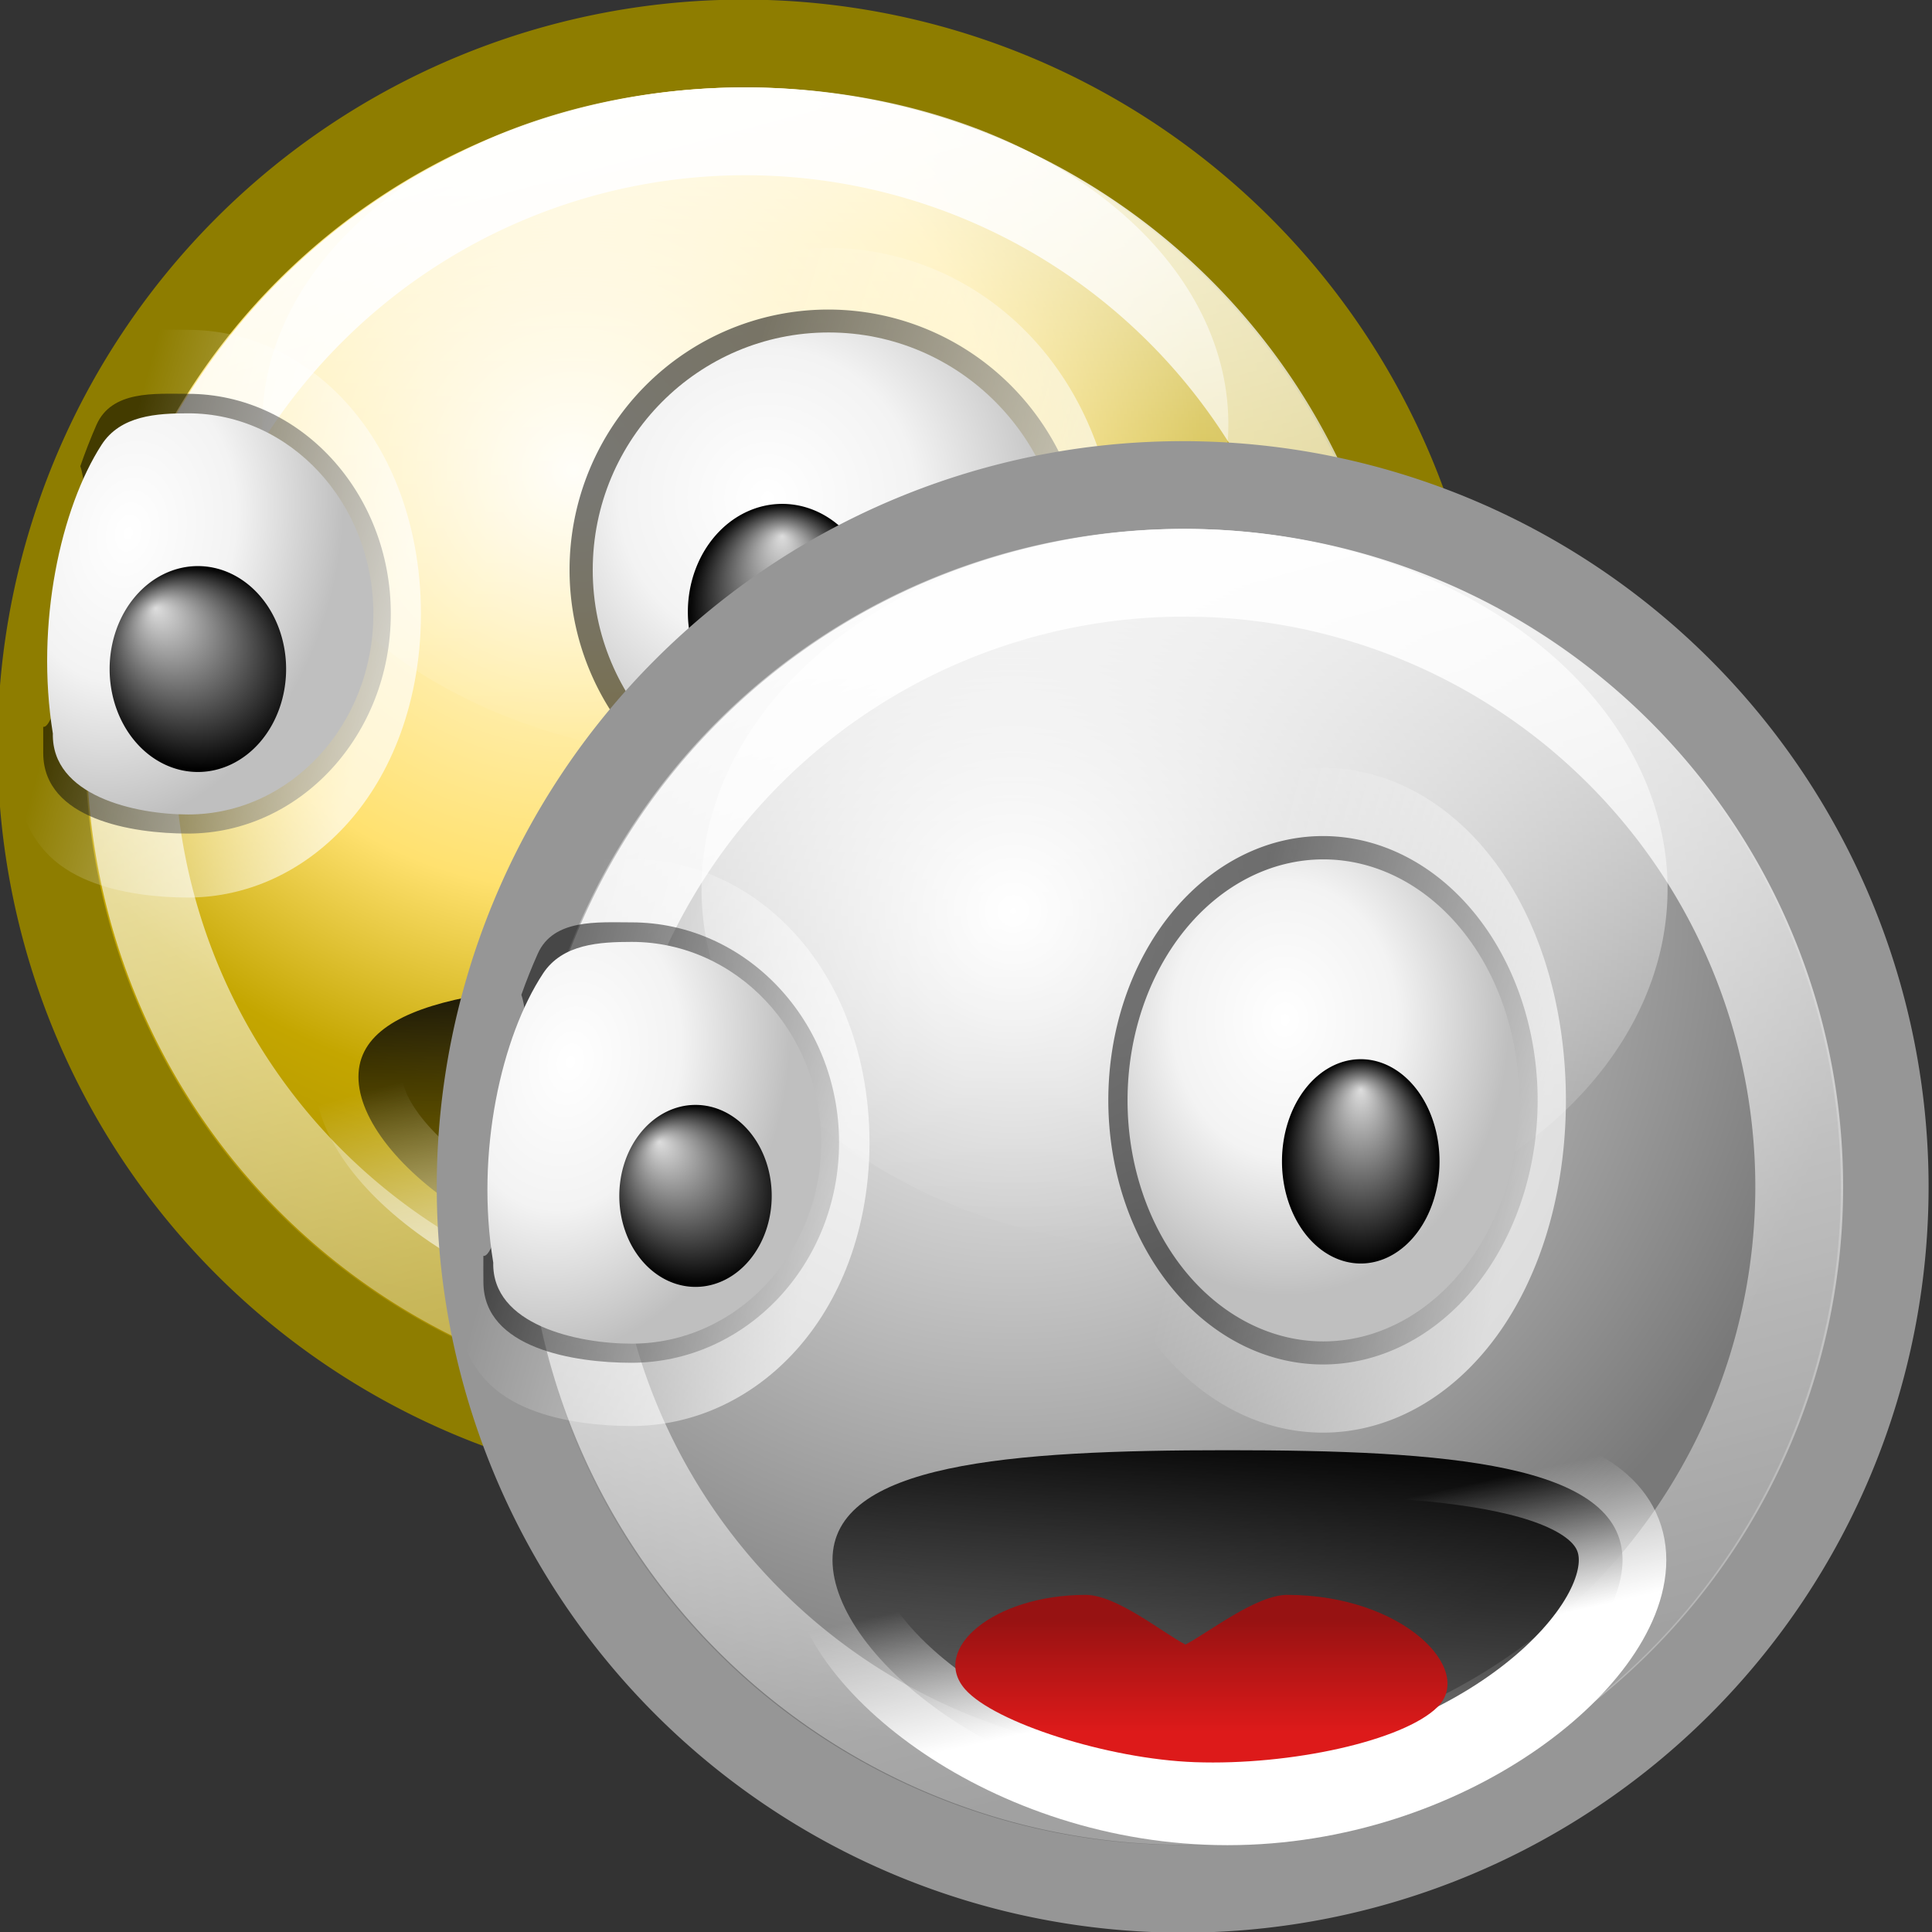
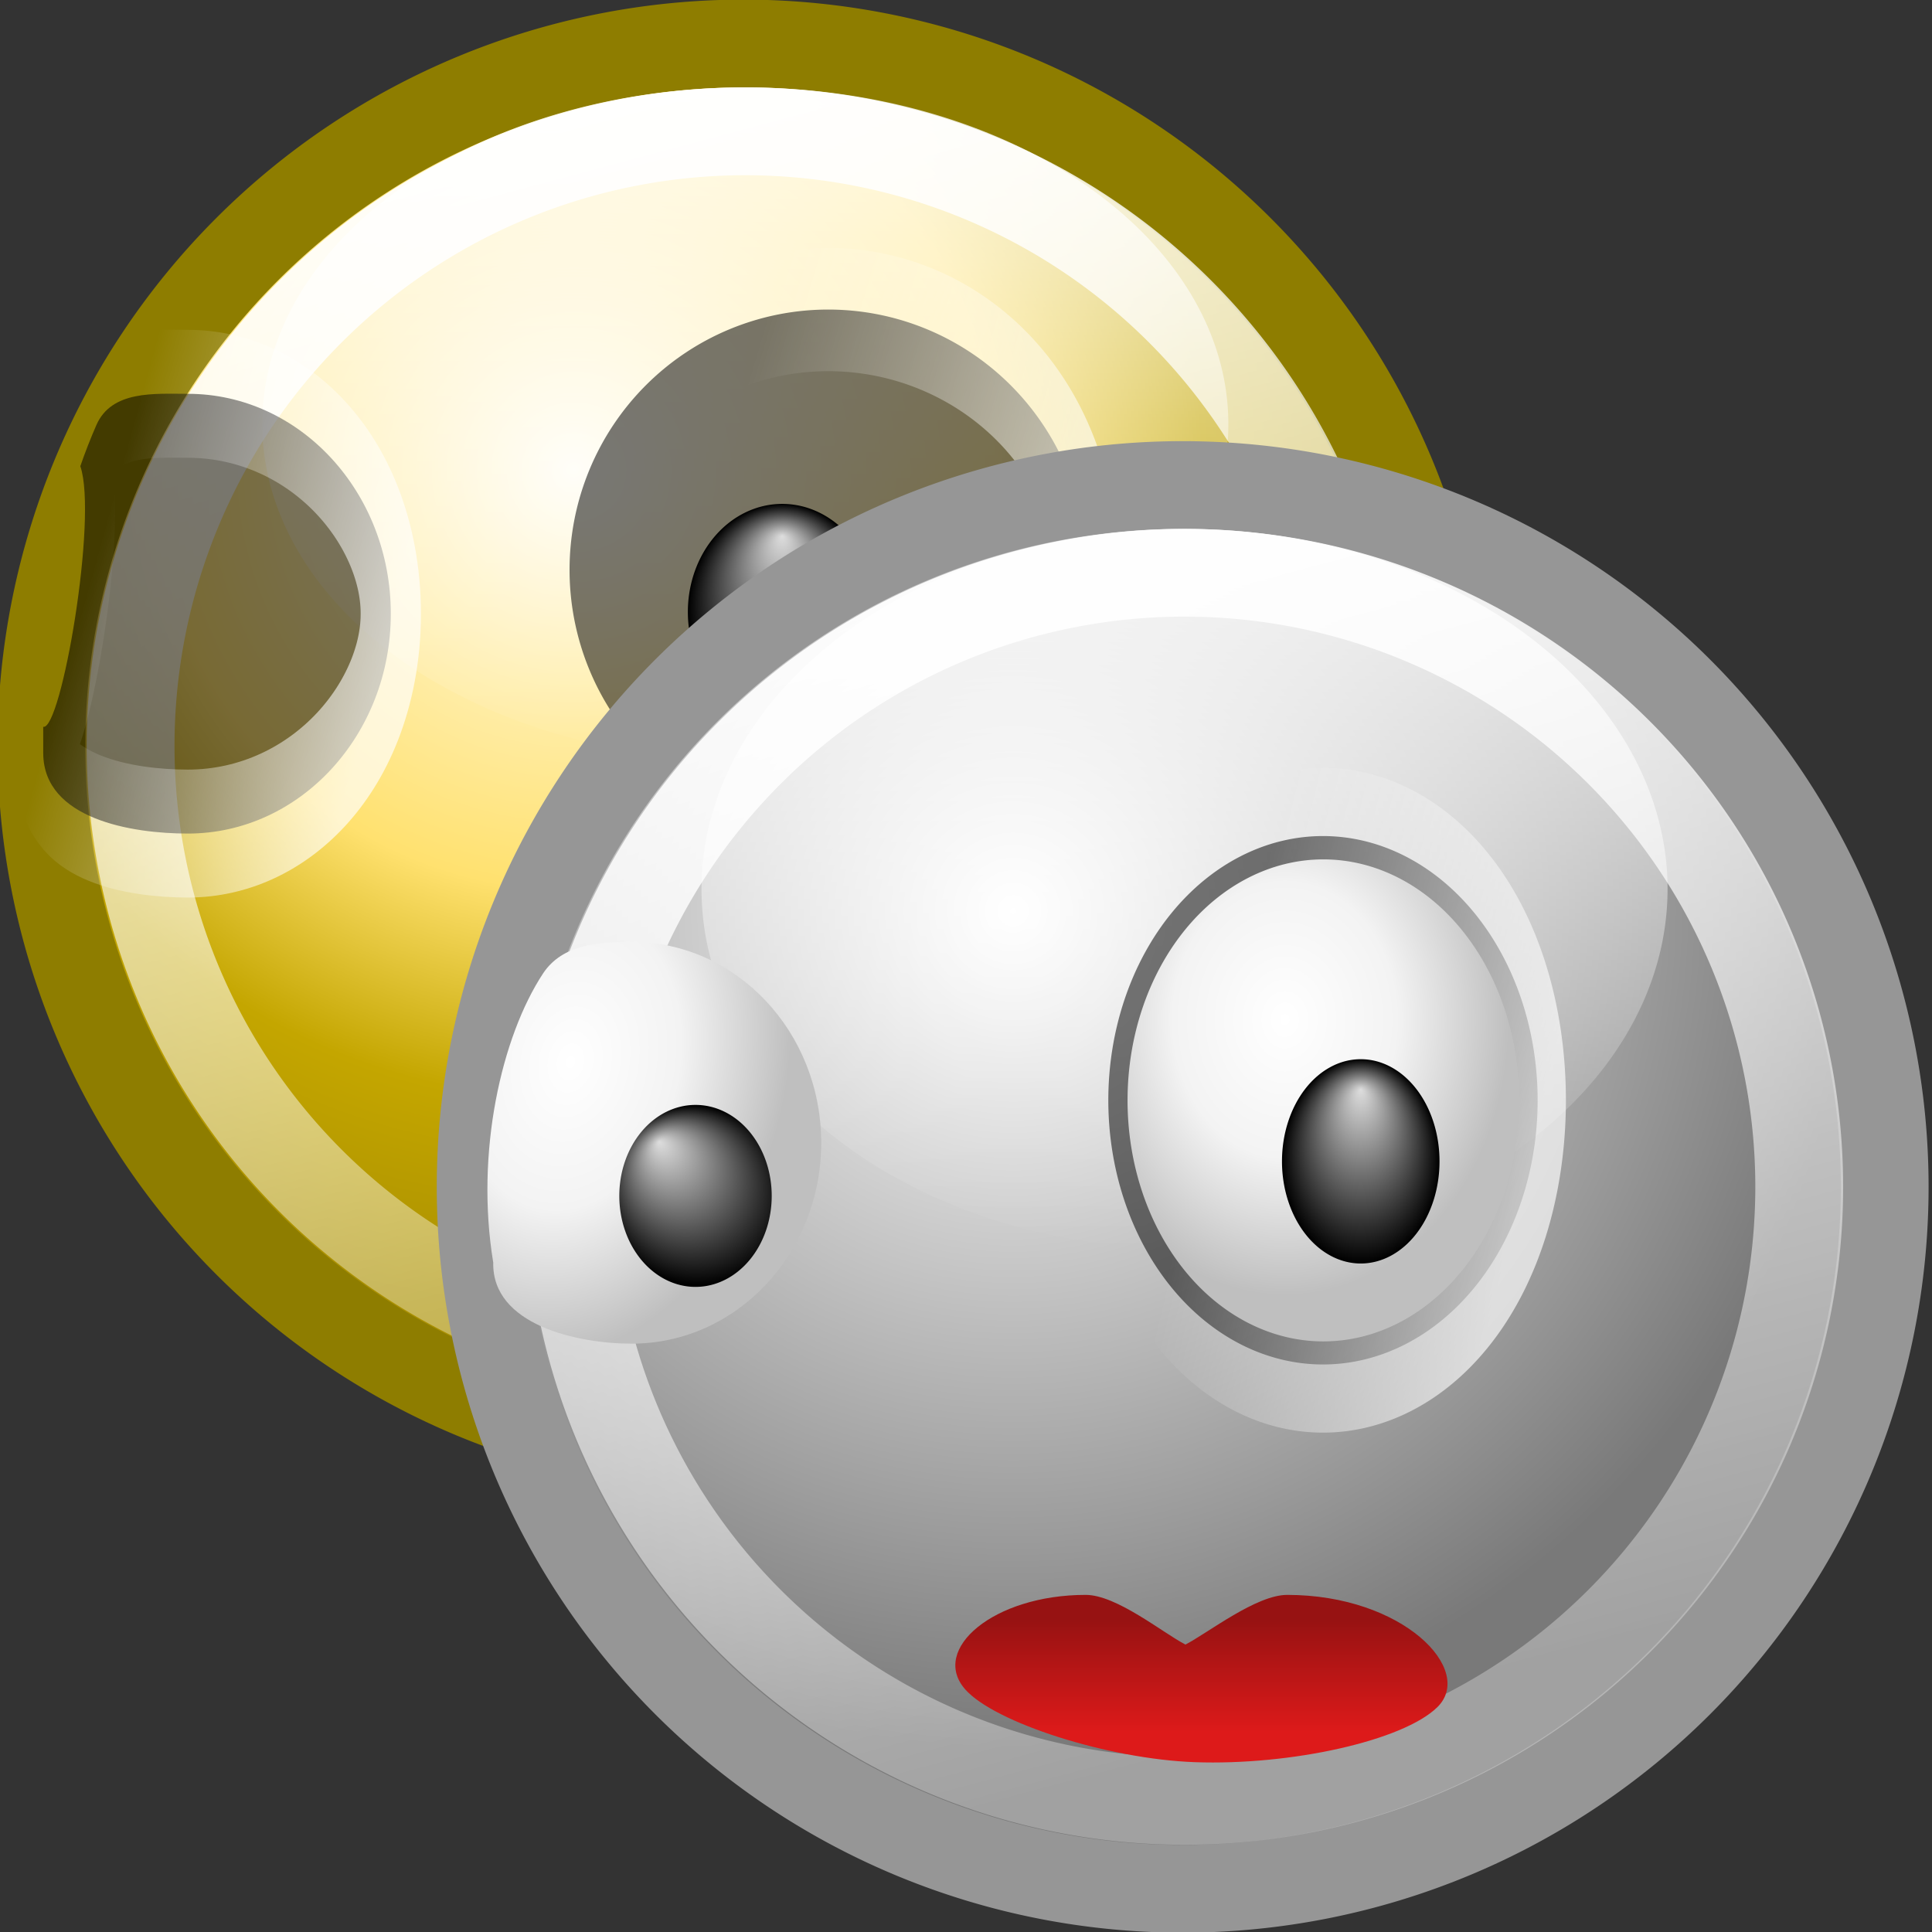
<svg xmlns="http://www.w3.org/2000/svg" xmlns:ns1="http://inkscape.sourceforge.net/DTD/sodipodi-0.dtd" xmlns:ns2="http://www.inkscape.org/namespaces/inkscape" xmlns:xlink="http://www.w3.org/1999/xlink" width="22" height="22" id="svg14" ns1:version="0.32" ns2:version="0.43+devel" ns1:docbase="/home/silvestre/Desktop/Neu/22x22/apps" ns1:docname="system-users.svg" version="1.0">
  <rect width="100%" height="100%" fill="#333333" stroke="none" />
  <defs id="defs3">
    <linearGradient id="linearGradient4925">
      <stop style="stop-color:white;stop-opacity:1" offset="0" id="stop4927" />
      <stop id="stop4933" offset="0.5" style="stop-color:#f3f3f3;stop-opacity:1;" />
      <stop style="stop-color:#bfbfbf;stop-opacity:1;" offset="1" id="stop4929" />
    </linearGradient>
    <linearGradient id="linearGradient28711">
      <stop id="stop28713" offset="0" style="stop-color:white;stop-opacity:1;" />
      <stop style="stop-color:#bcbcbc;stop-opacity:1;" offset="0.5" id="stop28715" />
      <stop id="stop28717" offset="0.75" style="stop-color:#9b9b9b;stop-opacity:1;" />
      <stop id="stop28719" offset="1" style="stop-color:#797979;stop-opacity:1;" />
    </linearGradient>
    <linearGradient ns2:collect="always" id="linearGradient26840">
      <stop style="stop-color:#dd1a1a;stop-opacity:1" offset="0" id="stop26842" />
      <stop style="stop-color:#971212;stop-opacity:1" offset="1" id="stop26844" />
    </linearGradient>
    <linearGradient ns2:collect="always" id="linearGradient22429">
      <stop style="stop-color:black;stop-opacity:1;" offset="0" id="stop22431" />
      <stop style="stop-color:black;stop-opacity:0;" offset="1" id="stop22433" />
    </linearGradient>
    <linearGradient ns2:collect="always" id="linearGradient21548">
      <stop style="stop-color:white;stop-opacity:1;" offset="0" id="stop21550" />
      <stop style="stop-color:white;stop-opacity:0;" offset="1" id="stop21552" />
    </linearGradient>
    <linearGradient ns2:collect="always" id="linearGradient18874">
      <stop style="stop-color:#ddd;stop-opacity:1" offset="0" id="stop18876" />
      <stop style="stop-color:black;stop-opacity:1" offset="1" id="stop18878" />
    </linearGradient>
    <linearGradient ns2:collect="always" id="linearGradient12737">
      <stop style="stop-color:white;stop-opacity:1;" offset="0" id="stop12739" />
      <stop style="stop-color:white;stop-opacity:0;" offset="1" id="stop12741" />
    </linearGradient>
    <linearGradient ns2:collect="always" id="linearGradient10098">
      <stop style="stop-color:white;stop-opacity:1;" offset="0" id="stop10100" />
      <stop style="stop-color:white;stop-opacity:0.3" offset="1" id="stop10102" />
    </linearGradient>
    <linearGradient ns2:collect="always" id="linearGradient8342">
      <stop style="stop-color:white;stop-opacity:1;" offset="0" id="stop8344" />
      <stop style="stop-color:white;stop-opacity:0;" offset="1" id="stop8346" />
    </linearGradient>
    <linearGradient id="linearGradient4832">
      <stop style="stop-color:#fffdf5;stop-opacity:1;" offset="0" id="stop4834" />
      <stop id="stop4840" offset="0.5" style="stop-color:#ffe16f;stop-opacity:1;" />
      <stop style="stop-color:#c4a600;stop-opacity:1;" offset="0.75" id="stop4842" />
      <stop style="stop-color:#aa9000;stop-opacity:1;" offset="1" id="stop4836" />
    </linearGradient>
    <radialGradient ns2:collect="always" xlink:href="#linearGradient28711" id="radialGradient33212" gradientUnits="userSpaceOnUse" gradientTransform="matrix(1.167,1.633432e-16,-1.633432e-16,1.167,-14.178,-2.919)" cx="83.052" cy="15.584" fx="83.052" fy="15.584" r="21.75" />
    <linearGradient ns2:collect="always" xlink:href="#linearGradient8342" id="linearGradient33214" gradientUnits="userSpaceOnUse" x1="85.623" y1="-5.797" x2="85.623" y2="45.036" />
    <linearGradient ns2:collect="always" xlink:href="#linearGradient10098" id="linearGradient33216" gradientUnits="userSpaceOnUse" x1="75.861" y1="-0.114" x2="87.538" y2="43.466" />
    <linearGradient ns2:collect="always" xlink:href="#linearGradient12737" id="linearGradient33218" gradientUnits="userSpaceOnUse" x1="82.342" y1="22.807" x2="75.412" y2="18.755" />
    <radialGradient ns2:collect="always" xlink:href="#linearGradient4925" id="radialGradient33220" gradientUnits="userSpaceOnUse" gradientTransform="matrix(1.145,4.995918e-16,-1.181575e-15,0.584,-11.081,8.438)" cx="76.661" cy="17.938" fx="76.661" fy="17.938" r="6" />
    <radialGradient ns2:collect="always" xlink:href="#linearGradient18874" id="radialGradient33222" gradientUnits="userSpaceOnUse" gradientTransform="matrix(1,0,0,1.449,5.315536e-14,-9.723)" cx="97.031" cy="21.656" fx="97.031" fy="20.578" r="1.531" />
    <linearGradient ns2:collect="always" xlink:href="#linearGradient12737" id="linearGradient33224" gradientUnits="userSpaceOnUse" x1="82.342" y1="22.807" x2="75.412" y2="18.755" />
    <radialGradient ns2:collect="always" xlink:href="#linearGradient4925" id="radialGradient33226" gradientUnits="userSpaceOnUse" gradientTransform="matrix(1.134,-0.269,0.271,0.7,-15.123,27.066)" cx="76.159" cy="17.322" fx="76.159" fy="17.322" r="6" />
    <radialGradient ns2:collect="always" xlink:href="#linearGradient18874" id="radialGradient33228" gradientUnits="userSpaceOnUse" gradientTransform="matrix(1,-0.76,0.681,1.213,-14.745,69.12)" cx="97.031" cy="21.656" fx="97.031" fy="20.578" r="1.531" />
    <linearGradient ns2:collect="always" xlink:href="#linearGradient22429" id="linearGradient33230" gradientUnits="userSpaceOnUse" gradientTransform="matrix(1.066,0,0,1.14,68.569,-80.252)" x1="90.094" y1="31.231" x2="89.284" y2="42.931" />
    <linearGradient ns2:collect="always" xlink:href="#linearGradient21548" id="linearGradient33232" gradientUnits="userSpaceOnUse" gradientTransform="matrix(1.066,0,0,1.14,68.569,-80.252)" x1="90.676" y1="37.869" x2="89.85" y2="33.89" />
    <linearGradient ns2:collect="always" xlink:href="#linearGradient26840" id="linearGradient33234" gradientUnits="userSpaceOnUse" gradientTransform="translate(74,-75)" x1="88.379" y1="39.939" x2="88.379" y2="36.395" />
    <radialGradient ns2:collect="always" xlink:href="#linearGradient4832" id="radialGradient33236" gradientUnits="userSpaceOnUse" gradientTransform="matrix(1.167,1.633432e-16,-1.633432e-16,1.167,-14.178,-2.919)" cx="83.052" cy="15.584" fx="83.052" fy="15.584" r="21.75" />
    <linearGradient ns2:collect="always" xlink:href="#linearGradient8342" id="linearGradient33238" gradientUnits="userSpaceOnUse" x1="85.623" y1="-5.797" x2="85.623" y2="45.036" />
    <linearGradient ns2:collect="always" xlink:href="#linearGradient10098" id="linearGradient33240" gradientUnits="userSpaceOnUse" x1="75.861" y1="-0.114" x2="87.538" y2="43.466" />
    <linearGradient ns2:collect="always" xlink:href="#linearGradient12737" id="linearGradient33242" gradientUnits="userSpaceOnUse" x1="82.342" y1="22.807" x2="75.412" y2="18.755" />
    <radialGradient ns2:collect="always" xlink:href="#linearGradient18874" id="radialGradient33246" gradientUnits="userSpaceOnUse" gradientTransform="matrix(1,0,0,1.449,3.909719e-14,-9.723)" cx="97.031" cy="21.656" fx="97.031" fy="20.578" r="1.531" />
    <linearGradient ns2:collect="always" xlink:href="#linearGradient12737" id="linearGradient33248" gradientUnits="userSpaceOnUse" x1="82.342" y1="22.807" x2="75.412" y2="18.755" />
    <radialGradient ns2:collect="always" xlink:href="#linearGradient4925" id="radialGradient33250" gradientUnits="userSpaceOnUse" gradientTransform="matrix(1.134,-0.269,0.271,0.7,-15.123,27.066)" cx="76.159" cy="17.322" fx="76.159" fy="17.322" r="6" />
    <radialGradient ns2:collect="always" xlink:href="#linearGradient18874" id="radialGradient33252" gradientUnits="userSpaceOnUse" gradientTransform="matrix(1,-0.76,0.681,1.213,-14.745,69.12)" cx="97.031" cy="21.656" fx="97.031" fy="20.578" r="1.531" />
    <linearGradient ns2:collect="always" xlink:href="#linearGradient22429" id="linearGradient33254" gradientUnits="userSpaceOnUse" gradientTransform="translate(74,-75)" x1="89.284" y1="30.661" x2="89.284" y2="42.931" />
    <linearGradient ns2:collect="always" xlink:href="#linearGradient21548" id="linearGradient33256" gradientUnits="userSpaceOnUse" gradientTransform="translate(74,-75)" x1="91" y1="41.25" x2="88.553" y2="32.119" />
    <linearGradient ns2:collect="always" xlink:href="#linearGradient26840" id="linearGradient33258" gradientUnits="userSpaceOnUse" gradientTransform="translate(74,-75)" x1="88.379" y1="39.939" x2="88.379" y2="36.395" />
    <radialGradient ns2:collect="always" xlink:href="#linearGradient4925" id="radialGradient4931" cx="76.344" cy="18.108" fx="76.344" fy="18.108" r="6" gradientTransform="matrix(1.255,2.096951e-16,-4.959457e-16,0.641,-19.491,7.401)" gradientUnits="userSpaceOnUse" />
  </defs>
  <ns1:namedview id="base" pagecolor="#ffffff" bordercolor="#666666" borderopacity="1.0" ns2:pageopacity="0.0" ns2:pageshadow="2" ns2:zoom="1" ns2:cx="7.5265957" ns2:cy="12.750764" ns2:document-units="px" ns2:current-layer="layer1" ns2:window-width="823" ns2:window-height="536" ns2:window-x="0" ns2:window-y="22" ns2:showpageshadow="false" width="22px" height="22px" showgrid="false" showborder="false" />
  <g ns2:label="Layer 1" ns2:groupmode="layer" id="layer1">
    <g transform="matrix(0.36,0,0,0.36,-49.986,26.696)" id="g28659">
      <path ns1:type="arc" style="opacity:1;fill:url(#radialGradient33236);fill-opacity:1;stroke:#8e7d00;stroke-width:2.656;stroke-linecap:round;stroke-linejoin:round;stroke-miterlimit:4;stroke-dasharray:none;stroke-dashoffset:0;stroke-opacity:1" id="path28661" ns1:cx="87.875" ns1:cy="23.625" ns1:rx="21.25" ns1:ry="21.25" d="M 109.125 23.625 A 21.25 21.25 0 1 1  66.625,23.625 A 21.25 21.25 0 1 1  109.125 23.625 z" transform="matrix(1.045,0,0,1.046,70.537,-75.263)" />
      <path ns1:type="arc" style="opacity:1;fill:url(#linearGradient33238);fill-opacity:1;stroke:none;stroke-width:1;stroke-linecap:round;stroke-linejoin:round;stroke-miterlimit:4;stroke-dasharray:none;stroke-dashoffset:0;stroke-opacity:1" id="path28663" ns1:cx="87.875" ns1:cy="23.625" ns1:rx="21.25" ns1:ry="21.25" d="M 109.125 23.625 A 21.25 21.25 0 1 1  66.625,23.625 A 21.25 21.25 0 1 1  109.125 23.625 z" transform="matrix(0.719,0,0,0.501,99.243,-72.579)" />
      <path ns1:type="arc" style="opacity:1;fill:none;fill-opacity:1;stroke:url(#linearGradient33240);stroke-width:3.036;stroke-linecap:round;stroke-linejoin:round;stroke-miterlimit:4;stroke-dasharray:none;stroke-dashoffset:0;stroke-opacity:1" id="path28665" ns1:cx="87.875" ns1:cy="23.625" ns1:rx="21.25" ns1:ry="21.25" d="M 109.125 23.625 A 21.25 21.25 0 1 1  66.625,23.625 A 21.25 21.25 0 1 1  109.125 23.625 z" transform="matrix(0.915,0,0,0.915,82.019,-72.175)" />
      <g id="g28667" transform="matrix(1.151,0,0,1.054,54.49,-78.464)">
        <path transform="matrix(1.185,0,0,2.551,3.773,-29.673)" d="M 83.875 19.938 A 6 3.062 0 1 1  71.875,19.938 A 6 3.062 0 1 1  83.875 19.938 z" ns1:ry="3.0625" ns1:rx="6" ns1:cy="19.9375" ns1:cx="77.875" id="path28669" style="opacity:0.665;fill:black;fill-opacity:0.794;stroke:url(#linearGradient33242);stroke-width:1.45;stroke-linecap:round;stroke-linejoin:round;stroke-miterlimit:4;stroke-dasharray:none;stroke-dashoffset:0;stroke-opacity:1" ns1:type="arc" />
-         <path transform="matrix(1.081,0,0,2.327,11.885,-25.203)" style="fill:url(#radialGradient4931);fill-opacity:1;stroke:none;stroke-width:0.575;stroke-linecap:round;stroke-linejoin:round;stroke-miterlimit:4;stroke-dashoffset:0;stroke-opacity:1" d="M 83.875,19.938 C 83.875,21.628 81.187,23 77.875,23 C 74.563,23 71.875,21.628 71.875,19.938 C 71.875,18.247 74.563,16.875 77.875,16.875 C 81.187,16.875 83.875,18.247 83.875,19.938 z " id="path28671" />
        <path transform="matrix(1.694,0,0,1.461,-69.581,-9.188)" d="M 98.562 21.656 A 1.531 2.219 0 1 1  95.5,21.656 A 1.531 2.219 0 1 1  98.562 21.656 z" ns1:ry="2.21875" ns1:rx="1.53125" ns1:cy="21.65625" ns1:cx="97.03125" id="path28673" style="opacity:1;fill:url(#radialGradient33246);fill-opacity:1;stroke:none;stroke-width:1;stroke-linecap:round;stroke-linejoin:round;stroke-miterlimit:4;stroke-dasharray:none;stroke-dashoffset:0;stroke-opacity:1" ns1:type="arc" />
      </g>
      <g id="g28675" transform="matrix(0.903,0,0,1.499,73.122,-86.027)">
        <path transform="matrix(1.185,0,0,1.515,-12.914,-9.336)" style="opacity:0.665;fill:black;fill-opacity:0.794;stroke:url(#linearGradient33248);stroke-width:1.782;stroke-linecap:round;stroke-linejoin:round;stroke-miterlimit:4;stroke-dasharray:none;stroke-dashoffset:0;stroke-opacity:1" d="M 83.875,19.938 C 83.875,21.628 81.187,23 77.875,23 C 76.221,23 73.617,22.799 73.601,21.886 C 73.599,21.759 73.598,21.635 73.6,21.513 C 74.131,21.571 75.221,18.599 74.697,17.883 C 74.839,17.689 74.997,17.499 75.172,17.31 C 75.623,16.824 76.896,16.875 77.875,16.875 C 81.187,16.875 83.875,18.247 83.875,19.938 z " id="path28677" ns1:nodetypes="cssccssc" />
-         <path style="fill:url(#radialGradient33250);fill-opacity:1;stroke:none;stroke-width:0.575;stroke-linecap:round;stroke-linejoin:round;stroke-miterlimit:4;stroke-dashoffset:0;stroke-opacity:1" d="M 83.875,19.938 C 83.875,21.628 81.187,23 77.875,23 C 76.145,23 73.446,22.713 73.489,21.764 C 72.913,20.086 73.752,18.316 75.068,17.355 C 75.685,16.905 76.861,16.875 77.875,16.875 C 81.187,16.875 83.875,18.247 83.875,19.938 z " id="path28679" ns1:nodetypes="cscssc" transform="matrix(1.081,0,0,1.382,-4.802,-6.68)" />
-         <path transform="matrix(2.019,0,0,0.979,-116.186,0.836)" d="M 98.562 21.656 A 1.531 2.219 0 1 1  95.5,21.656 A 1.531 2.219 0 1 1  98.562 21.656 z" ns1:ry="2.21875" ns1:rx="1.53125" ns1:cy="21.65625" ns1:cx="97.03125" id="path28681" style="fill:url(#radialGradient33252);fill-opacity:1;stroke:none;stroke-width:1;stroke-linecap:round;stroke-linejoin:round;stroke-miterlimit:4;stroke-dasharray:none;stroke-dashoffset:0;stroke-opacity:1" ns1:type="arc" />
+         <path transform="matrix(2.019,0,0,0.979,-116.186,0.836)" d="M 98.562 21.656 A 1.531 2.219 0 1 1  98.562 21.656 z" ns1:ry="2.21875" ns1:rx="1.53125" ns1:cy="21.65625" ns1:cx="97.03125" id="path28681" style="fill:url(#radialGradient33252);fill-opacity:1;stroke:none;stroke-width:1;stroke-linecap:round;stroke-linejoin:round;stroke-miterlimit:4;stroke-dasharray:none;stroke-dashoffset:0;stroke-opacity:1" ns1:type="arc" />
      </g>
-       <path style="fill:url(#linearGradient33254);fill-opacity:1;stroke:url(#linearGradient33256);stroke-width:2.777;stroke-linecap:round;stroke-linejoin:round;stroke-miterlimit:4;stroke-dashoffset:0;stroke-opacity:1" d="M 173.625,-40.094 C 173.625,-37.42 168.375,-33.438 161.906,-33.438 C 155.438,-33.438 150.188,-37.42 150.188,-40.094 C 150.188,-42.767 155.438,-43.125 161.906,-43.125 C 168.375,-43.125 173.625,-42.767 173.625,-40.094 z " id="path28683" ns1:nodetypes="csssc" />
      <path style="opacity:1;fill:url(#linearGradient33258);fill-opacity:1;stroke:none;stroke-width:1;stroke-linecap:round;stroke-linejoin:round;stroke-miterlimit:4;stroke-dasharray:none;stroke-dashoffset:0;stroke-opacity:1" d="M 157.812,-39.375 C 154.898,-39.375 153.149,-37.847 154,-36.406 C 156.062,-32.916 166.49,-33.241 168.938,-35.844 C 170.084,-37.063 167.855,-39.375 164.188,-39.375 C 163.208,-39.375 161.698,-38.19 160.969,-37.812 C 160.239,-38.19 158.792,-39.375 157.812,-39.375 z " id="path28685" ns1:nodetypes="cssscc" />
    </g>
    <g id="g27727" transform="matrix(0.36,0,0,0.362,-44.45,32.415)">
      <path transform="matrix(1.045,0,0,1.039,69.052,-76.755)" d="M 109.125 23.625 A 21.25 21.25 0 1 1  66.625,23.625 A 21.25 21.25 0 1 1  109.125 23.625 z" ns1:ry="21.25" ns1:rx="21.25" ns1:cy="23.625" ns1:cx="87.875" id="path3957" style="opacity:1;fill:url(#radialGradient33212);fill-opacity:1;stroke:#969696;stroke-width:2.656;stroke-linecap:round;stroke-linejoin:round;stroke-miterlimit:4;stroke-dasharray:none;stroke-dashoffset:0;stroke-opacity:1" ns1:type="arc" />
      <path transform="matrix(0.719,0,0,0.533,97.758,-74.172)" d="M 109.125 23.625 A 21.25 21.25 0 1 1  66.625,23.625 A 21.25 21.25 0 1 1  109.125 23.625 z" ns1:ry="21.25" ns1:rx="21.25" ns1:cy="23.625" ns1:cx="87.875" id="path5721" style="opacity:1;fill:url(#linearGradient33214);fill-opacity:1;stroke:none;stroke-width:1;stroke-linecap:round;stroke-linejoin:round;stroke-miterlimit:4;stroke-dasharray:none;stroke-dashoffset:0;stroke-opacity:1" ns1:type="arc" />
      <path transform="matrix(0.915,0,0,0.909,80.534,-73.686)" d="M 109.125 23.625 A 21.25 21.25 0 1 1  66.625,23.625 A 21.25 21.25 0 1 1  109.125 23.625 z" ns1:ry="21.25" ns1:rx="21.25" ns1:cy="23.625" ns1:cx="87.875" id="path8350" style="opacity:1;fill:none;fill-opacity:1;stroke:url(#linearGradient33216);stroke-width:3.036;stroke-linecap:round;stroke-linejoin:round;stroke-miterlimit:4;stroke-dasharray:none;stroke-dashoffset:0;stroke-opacity:1" ns1:type="arc" />
      <g transform="matrix(0.955,0,0,1.064,73.587,-77.479)" id="g19763">
        <path ns1:type="arc" style="opacity:0.665;fill:black;fill-opacity:0.794;stroke:url(#linearGradient33218);stroke-width:1.58;stroke-linecap:round;stroke-linejoin:round;stroke-miterlimit:4;stroke-dasharray:none;stroke-dashoffset:0;stroke-opacity:1" id="path11854" ns1:cx="77.875" ns1:cy="19.9375" ns1:rx="6" ns1:ry="3.0625" d="M 83.875 19.938 A 6 3.062 0 1 1  71.875,19.938 A 6 3.062 0 1 1  83.875 19.938 z" transform="matrix(1.185,0,0,2.551,3.773,-29.673)" />
        <path ns1:type="arc" style="opacity:1;fill:url(#radialGradient33220);fill-opacity:1;stroke:none;stroke-width:0.575;stroke-linecap:round;stroke-linejoin:round;stroke-miterlimit:4;stroke-dasharray:none;stroke-dashoffset:0;stroke-opacity:1" id="path13622" ns1:cx="77.875" ns1:cy="19.9375" ns1:rx="6" ns1:ry="3.0625" d="M 83.875 19.938 A 6 3.062 0 1 1  71.875,19.938 A 6 3.062 0 1 1  83.875 19.938 z" transform="matrix(1.081,0,0,2.327,11.885,-25.203)" />
        <path ns1:type="arc" style="opacity:1;fill:url(#radialGradient33222);fill-opacity:1;stroke:none;stroke-width:1;stroke-linecap:round;stroke-linejoin:round;stroke-miterlimit:4;stroke-dasharray:none;stroke-dashoffset:0;stroke-opacity:1" id="path17124" ns1:cx="97.03125" ns1:cy="21.65625" ns1:rx="1.53125" ns1:ry="2.21875" d="M 98.562 21.656 A 1.531 2.219 0 1 1  95.5,21.656 A 1.531 2.219 0 1 1  98.562 21.656 z" transform="matrix(1.704,0,0,1.361,-68.035,-6.479)" />
      </g>
      <g transform="matrix(0.924,0,0,1.493,70.107,-84.761)" id="g22441">
-         <path ns1:nodetypes="cssccssc" id="path19770" d="M 83.875,19.938 C 83.875,21.628 81.187,23 77.875,23 C 76.221,23 73.617,22.799 73.601,21.886 C 73.599,21.759 73.598,21.635 73.6,21.513 C 74.131,21.571 75.221,18.599 74.697,17.883 C 74.839,17.689 74.997,17.499 75.172,17.31 C 75.623,16.824 76.896,16.875 77.875,16.875 C 81.187,16.875 83.875,18.247 83.875,19.938 z " style="opacity:0.665;fill:black;fill-opacity:0.794;stroke:url(#linearGradient33224);stroke-width:1.759;stroke-linecap:round;stroke-linejoin:round;stroke-miterlimit:4;stroke-dasharray:none;stroke-dashoffset:0;stroke-opacity:1" transform="matrix(1.185,0,0,1.515,-12.914,-9.336)" />
        <path transform="matrix(1.081,0,0,1.382,-4.802,-6.68)" ns1:nodetypes="cscssc" id="path19772" d="M 83.875,19.938 C 83.875,21.628 81.187,23 77.875,23 C 76.145,23 73.446,22.713 73.489,21.764 C 72.913,20.086 73.752,18.316 75.068,17.355 C 75.685,16.905 76.861,16.875 77.875,16.875 C 81.187,16.875 83.875,18.247 83.875,19.938 z " style="fill:url(#radialGradient33226);fill-opacity:1;stroke:none;stroke-width:0.575;stroke-linecap:round;stroke-linejoin:round;stroke-miterlimit:4;stroke-dashoffset:0;stroke-opacity:1" />
        <path ns1:type="arc" style="fill:url(#radialGradient33228);fill-opacity:1;stroke:none;stroke-width:1;stroke-linecap:round;stroke-linejoin:round;stroke-miterlimit:4;stroke-dasharray:none;stroke-dashoffset:0;stroke-opacity:1" id="path19774" ns1:cx="97.03125" ns1:cy="21.65625" ns1:rx="1.53125" ns1:ry="2.21875" d="M 98.562 21.656 A 1.531 2.219 0 1 1  95.5,21.656 A 1.531 2.219 0 1 1  98.562 21.656 z" transform="matrix(1.704,0,0,0.864,-83.777,3.282)" />
      </g>
-       <path ns1:nodetypes="csssc" id="path19791" d="M 174.795,-40.472 C 174.795,-37.424 169.197,-32.886 162.3,-32.886 C 155.402,-32.886 149.805,-37.424 149.805,-40.472 C 149.805,-43.519 155.402,-43.926 162.3,-43.926 C 169.197,-43.926 174.795,-43.519 174.795,-40.472 z " style="fill:url(#linearGradient33230);fill-opacity:1;stroke:url(#linearGradient33232);stroke-width:2.768;stroke-linecap:round;stroke-linejoin:round;stroke-miterlimit:4;stroke-dashoffset:0;stroke-opacity:1" />
      <path ns1:nodetypes="csssscc" id="path25962" d="M 157.812,-39.375 C 154.898,-39.375 152.892,-37.662 154,-36.406 C 154.925,-35.358 158.514,-34.212 161.261,-34.113 C 164.311,-34.004 167.859,-34.789 168.938,-35.844 C 170.134,-37.014 167.855,-39.375 164.188,-39.375 C 163.208,-39.375 161.698,-38.19 160.969,-37.812 C 160.239,-38.19 158.792,-39.375 157.812,-39.375 z " style="opacity:1;fill:url(#linearGradient33234);fill-opacity:1;stroke:none;stroke-width:1;stroke-linecap:round;stroke-linejoin:round;stroke-miterlimit:4;stroke-dasharray:none;stroke-dashoffset:0;stroke-opacity:1" />
    </g>
  </g>
</svg>